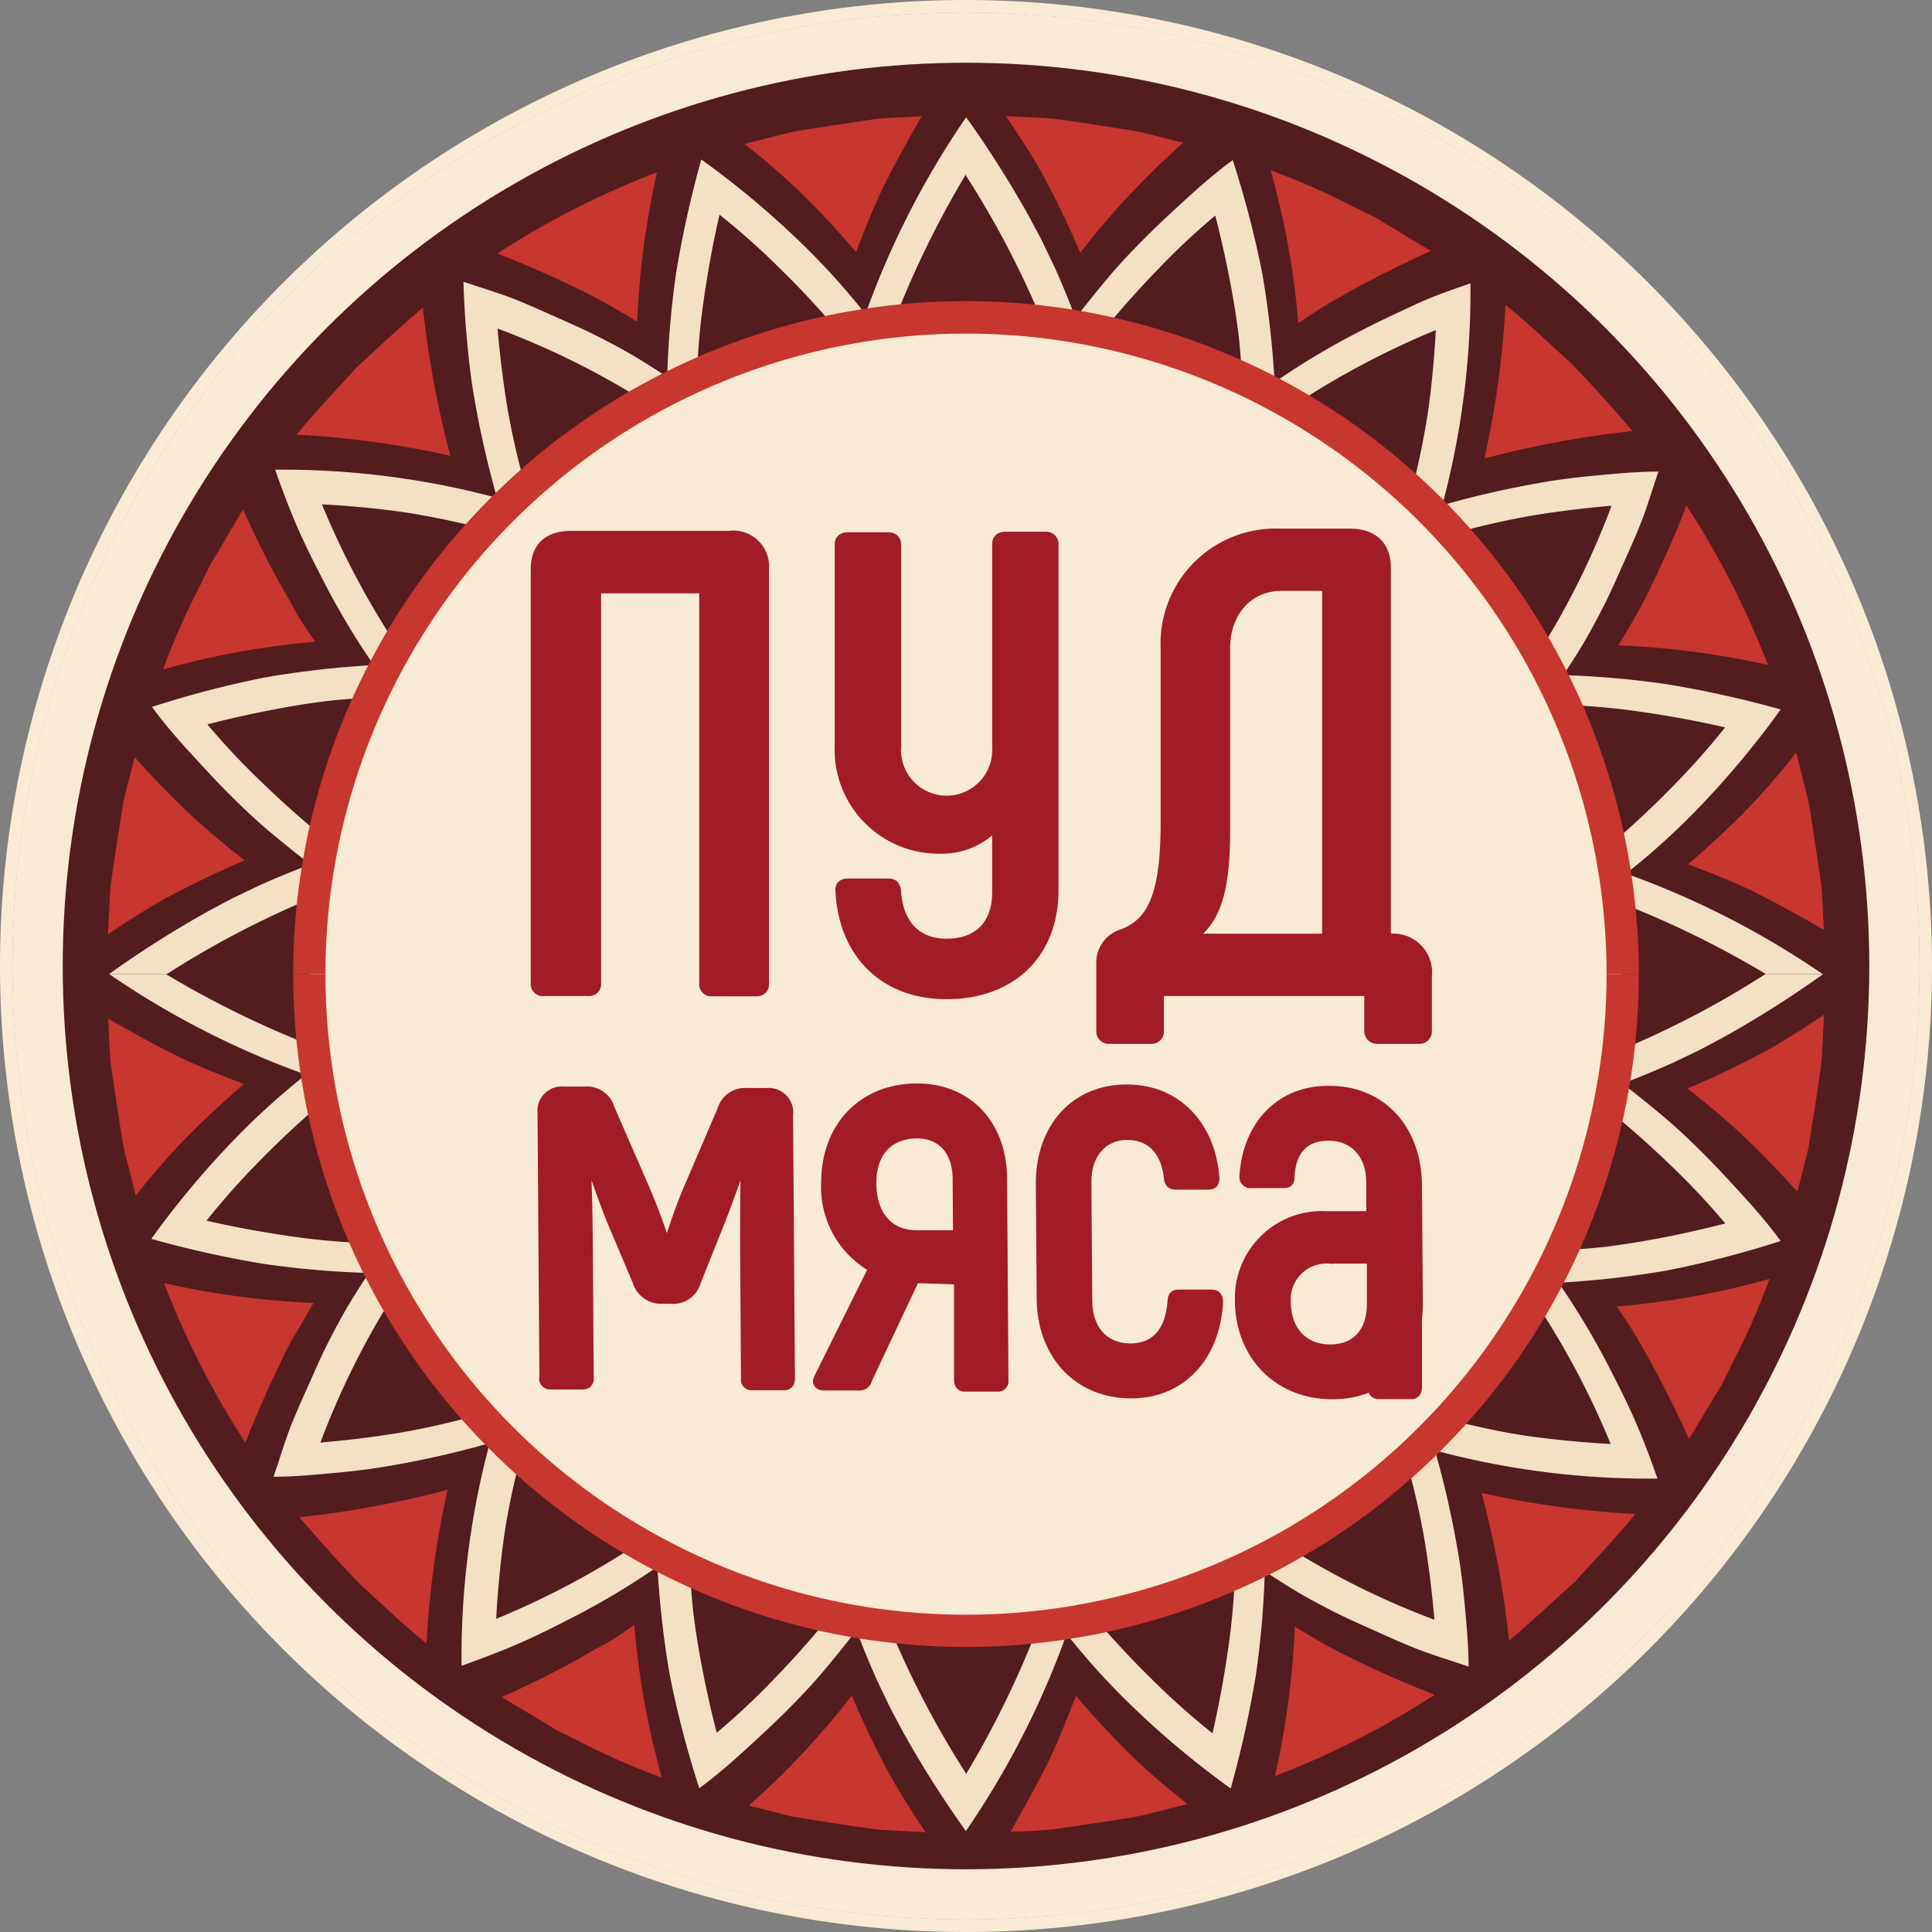
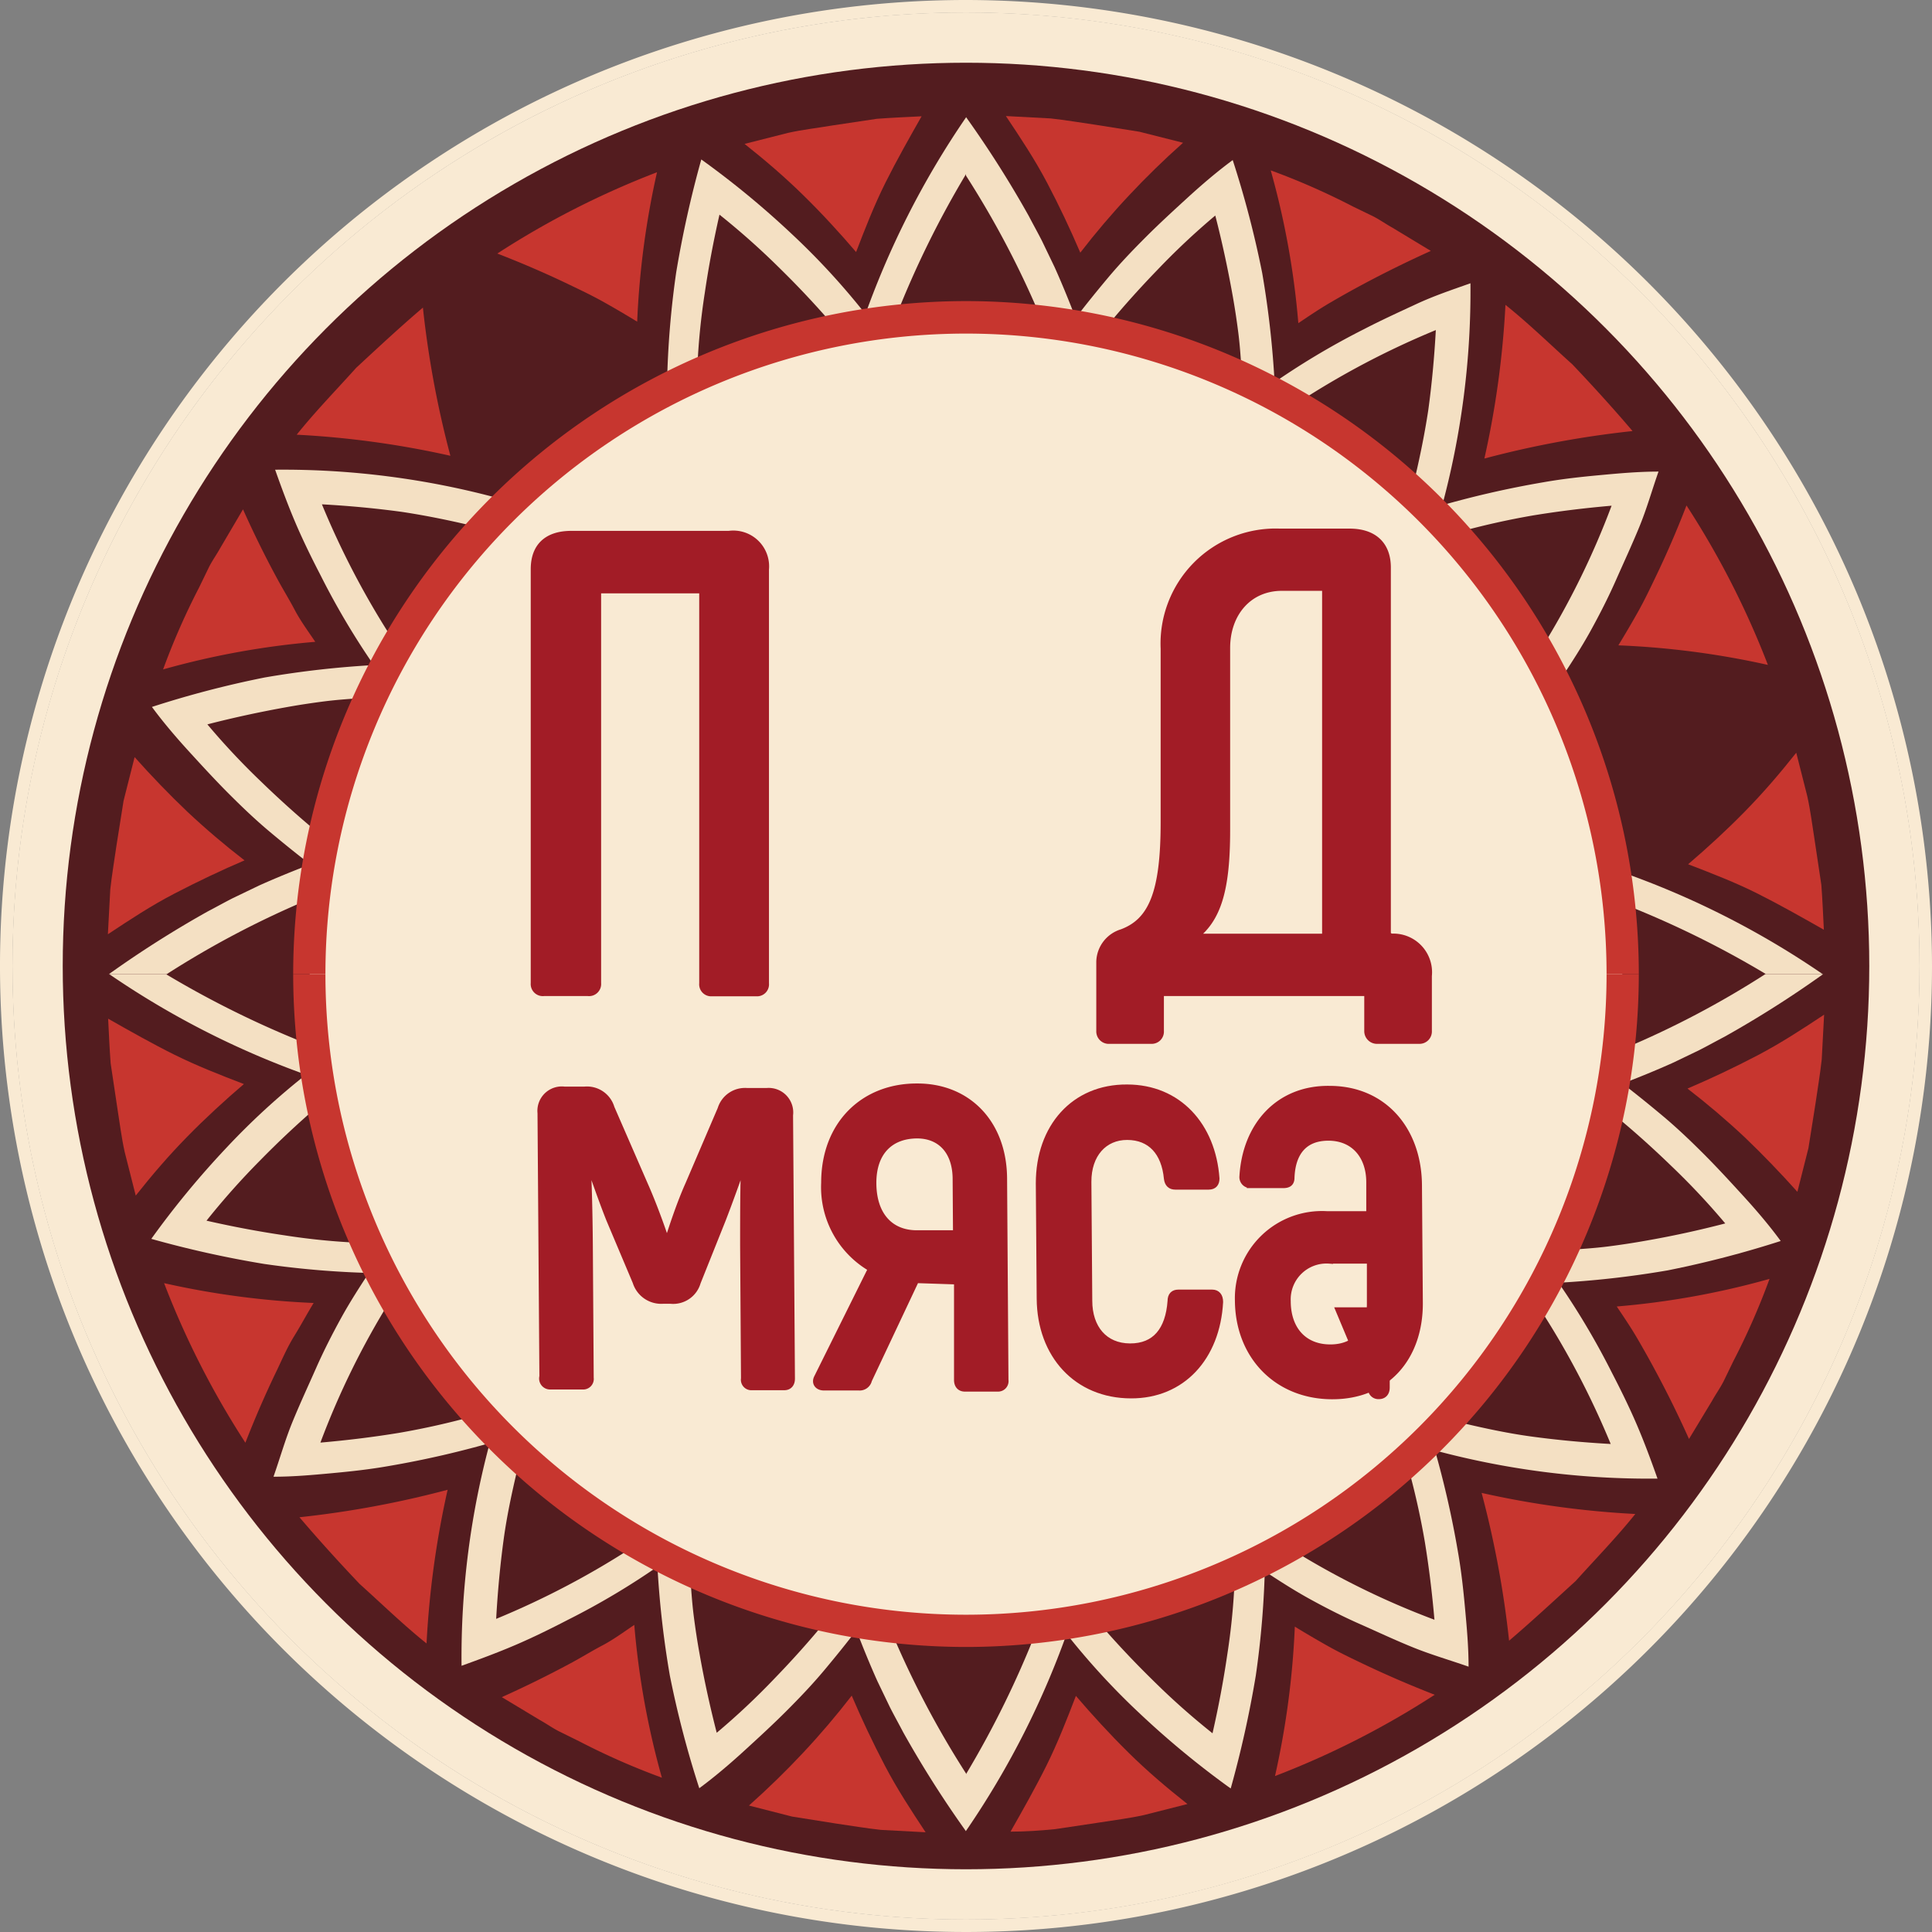
<svg xmlns="http://www.w3.org/2000/svg" id="Слой_1" data-name="Слой 1" viewBox="0 0 154 154">
  <rect x="0" y="0" width="154" height="154" fill="#808080" stroke="none" />
  <defs>
    <style>
      .cls-1 {
        fill: #f9ead3;
      }

      .cls-2 {
        fill: #531c1f;
      }

      .cls-3 {
        fill: #f4e0c3;
      }

      .cls-4 {
        fill: #c7362f;
      }

      .cls-5, .cls-6 {
        fill: #a21c26;
        stroke: #a21c26;
        stroke-miterlimit: 10;
      }

      .cls-5 {
        stroke-width: 0.55px;
      }

      .cls-6 {
        stroke-width: 0.59px;
      }
    </style>
  </defs>
  <circle class="cls-1" cx="77" cy="77" r="76.01" />
  <path class="cls-1" d="M77,1A76,76,0,1,1,1,77,76,76,0,0,1,77,1m0-1a77,77,0,1,0,77,77A77.08,77.08,0,0,0,77,0Z" />
  <circle class="cls-2" cx="77" cy="77" r="72" />
  <circle class="cls-1" cx="77" cy="77" r="52.32" />
  <g>
    <path class="cls-3" d="M8.79,77.65h4.44l.1.06a77.68,77.68,0,0,0,11.19,5.51l.42,2.64A68.48,68.48,0,0,1,8.71,77.65Z" />
    <path class="cls-3" d="M24.62,85.48A57.37,57.37,0,0,0,18,91.54a70.54,70.54,0,0,0-5.94,7.21,83.42,83.42,0,0,0,9,2,72.27,72.27,0,0,0,8.91.73l-1.16-2.41a53.74,53.74,0,0,1-6.12-.6q-3.07-.45-6.23-1.17a59.78,59.78,0,0,1,4.3-4.83c1.49-1.52,3-2.93,4.53-4.25Z" />
    <path class="cls-3" d="M29.56,101.23c-.81,1.22-1.65,2.52-2.36,3.81s-1.39,2.62-2,4-1.27,2.8-1.87,4.26-1,2.9-1.53,4.41c1.58,0,3.13-.14,4.64-.28s3-.3,4.53-.57a76.74,76.74,0,0,0,8.66-2l-1.8-2a61.77,61.77,0,0,1-6.06,1.36q-3,.49-6.23.77a64,64,0,0,1,5.6-11.38A20.69,20.69,0,0,1,29.56,101.23Z" />
    <path class="cls-3" d="M39.12,114.72a65.89,65.89,0,0,0-2.33,18.06c1.47-.53,2.9-1.06,4.3-1.66s2.82-1.3,4.17-2a59.06,59.06,0,0,0,7.63-4.58c-.4-.2-.81-.36-1.2-.59l-1.14-.7a66.48,66.48,0,0,1-11,5.79c.12-2.18.32-4.31.6-6.36s.76-4.21,1.25-6.21C40.63,115.89,39.8,115.38,39.12,114.72Z" />
    <path class="cls-3" d="M52.39,124.6a75.63,75.63,0,0,0,1,8.94,79.55,79.55,0,0,0,2.35,9c1.22-.9,2.43-1.93,3.6-3s2.27-2.08,3.34-3.15,2.07-2.12,3-3.23,1.92-2.33,2.8-3.5c-.88-.16-1.78-.21-2.65-.45-1.26,1.54-2.63,3.07-4.08,4.57a57.31,57.31,0,0,1-4.62,4.34q-.82-3.19-1.37-6.3c-.18-1-.34-2.05-.47-3.08s-.2-2.12-.27-3.16Z" />
    <path class="cls-3" d="M68.24,129.89c.52,1.36,1.08,2.74,1.7,4.12l1,2.08c.34.67.7,1.31,1.06,2a84.33,84.33,0,0,0,5,7.88v-4.61a74,74,0,0,1-5.93-11.26Z" />
    <path class="cls-4" d="M8.62,81.2c1.76,1,3.53,2,5.28,2.87s3.71,1.64,5.54,2.34c-1.52,1.3-3.06,2.71-4.52,4.2s-2.76,3-4.1,4.69l-.88-3.47c-.26-1.17-.4-2.35-.59-3.53l-.53-3.54C8.73,83.57,8.68,82.38,8.62,81.2Z" />
    <path class="cls-4" d="M13.08,102.28A67,67,0,0,0,25,103.86c-.53.87-1,1.75-1.56,2.66s-.93,1.79-1.37,2.71Q20.73,112,19.56,115A68.39,68.39,0,0,1,13.08,102.28Z" />
    <path class="cls-4" d="M23.87,120.94a78.45,78.45,0,0,0,11.81-2.19A73.08,73.08,0,0,0,34,131c-1.86-1.49-3.57-3.16-5.34-4.75C27,124.5,25.41,122.75,23.87,120.94Z" />
    <path class="cls-4" d="M40,135.28q2.84-1.28,5.46-2.69c.88-.47,1.73-1,2.57-1.44s1.7-1.07,2.53-1.63a64.64,64.64,0,0,0,2.2,12.18,56.08,56.08,0,0,1-6.55-2.88L44.55,138c-.53-.27-1-.61-1.54-.91Z" />
    <path class="cls-4" d="M59.7,143.92Q62,141.87,64,139.73c1.38-1.47,2.68-3,3.89-4.57.79,1.85,1.67,3.72,2.65,5.59s2.07,3.53,3.24,5.3l-3.57-.19c-1.18-.13-2.36-.33-3.54-.5l-3.53-.56Z" />
    <path class="cls-4" d="M77,128.71A51.07,51.07,0,0,1,25.94,77.65H23.37A53.66,53.66,0,0,0,77,131.28Z" />
  </g>
  <g>
    <path class="cls-3" d="M77,145.86v-4.44l.06-.1a76.57,76.57,0,0,0,5.5-11.19l2.65-.42A68.48,68.48,0,0,1,77,145.94Z" />
    <path class="cls-3" d="M84.83,130a57.37,57.37,0,0,0,6.06,6.62,70.54,70.54,0,0,0,7.21,5.94,85.32,85.32,0,0,0,2-9,72.27,72.27,0,0,0,.73-8.91l-2.41,1.16a53.74,53.74,0,0,1-.6,6.12q-.45,3.07-1.17,6.23a57.93,57.93,0,0,1-4.83-4.3c-1.52-1.49-2.93-3-4.25-4.53Z" />
    <path class="cls-3" d="M100.58,125.09c1.22.81,2.52,1.65,3.81,2.36s2.62,1.39,4,2,2.8,1.28,4.26,1.87,2.9,1,4.41,1.53c0-1.58-.14-3.12-.28-4.64s-.3-3-.57-4.53a76.74,76.74,0,0,0-2-8.66l-2,1.8a61.77,61.77,0,0,1,1.36,6.06q.49,3,.77,6.23a64,64,0,0,1-11.38-5.6A20.69,20.69,0,0,1,100.58,125.09Z" />
    <path class="cls-3" d="M114.07,115.53a65.86,65.86,0,0,0,18.05,2.33c-.52-1.47-1.05-2.9-1.65-4.3s-1.3-2.82-2-4.17a60.21,60.21,0,0,0-4.58-7.63c-.2.4-.36.81-.59,1.2l-.7,1.14a66.48,66.48,0,0,1,5.79,11c-2.18-.12-4.31-.32-6.36-.6s-4.21-.76-6.21-1.25C115.24,114,114.73,114.85,114.07,115.53Z" />
    <path class="cls-3" d="M124,102.26a75.63,75.63,0,0,0,8.94-1,81.64,81.64,0,0,0,9-2.34c-.9-1.23-1.93-2.44-3-3.61s-2.08-2.27-3.15-3.34-2.12-2.07-3.23-3-2.33-1.92-3.5-2.8c-.16.88-.21,1.78-.45,2.65,1.54,1.26,3.07,2.63,4.57,4.08a57.31,57.31,0,0,1,4.34,4.62q-3.19.83-6.3,1.37c-1,.18-2.05.34-3.08.47s-2.12.2-3.16.27Z" />
    <path class="cls-3" d="M129.24,86.41c1.36-.52,2.74-1.08,4.12-1.7l2.08-1c.67-.34,1.31-.7,2-1.06a84.33,84.33,0,0,0,7.88-5h-4.61a73.11,73.11,0,0,1-11.26,5.93Z" />
    <path class="cls-4" d="M80.55,146c1-1.76,2-3.53,2.87-5.28s1.64-3.71,2.34-5.54c1.3,1.52,2.71,3.06,4.2,4.53s3,2.75,4.69,4.09l-3.47.88c-1.17.26-2.35.4-3.53.59l-3.54.53C82.92,145.92,81.73,146,80.55,146Z" />
    <path class="cls-4" d="M101.63,141.57a67,67,0,0,0,1.58-11.91c.87.53,1.75,1.05,2.66,1.56s1.79.93,2.71,1.37q2.78,1.33,5.78,2.5A68.39,68.39,0,0,1,101.63,141.57Z" />
    <path class="cls-4" d="M120.29,130.78A78.45,78.45,0,0,0,118.1,119a73.08,73.08,0,0,0,12.25,1.68c-1.49,1.86-3.16,3.57-4.75,5.34C123.85,127.61,122.1,129.24,120.29,130.78Z" />
    <path class="cls-4" d="M134.63,114.7q-1.27-2.83-2.69-5.46c-.47-.88-.95-1.73-1.44-2.57s-1.07-1.7-1.63-2.53a64.64,64.64,0,0,0,12.18-2.2,56.08,56.08,0,0,1-2.88,6.55l-.78,1.61c-.27.53-.61,1-.91,1.54Z" />
    <path class="cls-4" d="M143.27,95q-2.06-2.3-4.19-4.34c-1.47-1.38-3-2.68-4.57-3.89,1.85-.79,3.72-1.67,5.59-2.65s3.53-2.07,5.3-3.24l-.19,3.57c-.13,1.18-.33,2.36-.5,3.54l-.56,3.53Z" />
    <path class="cls-4" d="M128.06,77.65A51.07,51.07,0,0,1,77,128.71v2.57a53.66,53.66,0,0,0,53.63-53.63Z" />
  </g>
  <g>
    <path class="cls-3" d="M145.21,77.65h-4.44l-.1-.06a76.57,76.57,0,0,0-11.19-5.5l-.42-2.65a68.48,68.48,0,0,1,16.23,8.21Z" />
-     <path class="cls-3" d="M129.38,69.82A57.37,57.37,0,0,0,136,63.76a70.54,70.54,0,0,0,5.94-7.21,85.88,85.88,0,0,0-9-2A72.27,72.27,0,0,0,124,53.8l1.16,2.41a53.74,53.74,0,0,1,6.12.6q3.08.45,6.23,1.17a59.78,59.78,0,0,1-4.3,4.83c-1.49,1.52-3,2.93-4.53,4.25Z" />
    <path class="cls-3" d="M124.44,54.07c.81-1.22,1.65-2.52,2.36-3.81s1.39-2.62,2-4,1.27-2.8,1.87-4.26,1-2.9,1.53-4.41c-1.58,0-3.13.14-4.64.28s-3,.3-4.53.57a76.74,76.74,0,0,0-8.66,2l1.8,2a61.77,61.77,0,0,1,6.06-1.36q3-.49,6.23-.77a64,64,0,0,1-5.6,11.38A20.69,20.69,0,0,1,124.44,54.07Z" />
    <path class="cls-3" d="M114.88,40.58a65.86,65.86,0,0,0,2.33-18c-1.47.52-2.9,1-4.3,1.65s-2.82,1.3-4.17,2a60.21,60.21,0,0,0-7.63,4.58c.4.2.81.36,1.2.59l1.14.7a66.48,66.48,0,0,1,11-5.79q-.18,3.29-.6,6.37c-.32,2.11-.76,4.2-1.25,6.2C113.37,39.41,114.2,39.92,114.88,40.58Z" />
    <path class="cls-3" d="M101.61,30.7a75.63,75.63,0,0,0-1-8.94,79.55,79.55,0,0,0-2.35-9c-1.22.9-2.43,1.93-3.6,3s-2.27,2.08-3.34,3.15-2.07,2.12-3,3.23-1.92,2.33-2.8,3.5c.88.16,1.78.21,2.65.45,1.26-1.54,2.63-3.07,4.08-4.57a57.31,57.31,0,0,1,4.62-4.34c.55,2.13,1,4.24,1.37,6.3.18,1,.34,2.05.47,3.08s.2,2.12.27,3.16Z" />
    <path class="cls-3" d="M85.76,25.41c-.52-1.36-1.08-2.74-1.7-4.12l-1-2.08c-.34-.67-.7-1.31-1.06-2a84.33,84.33,0,0,0-5-7.88V14a74,74,0,0,1,5.93,11.26Z" />
    <path class="cls-4" d="M145.38,74.11c-1.76-1-3.53-2-5.28-2.88s-3.71-1.64-5.54-2.34c1.52-1.3,3.06-2.71,4.52-4.2s2.76-3,4.1-4.69l.88,3.47c.26,1.17.4,2.35.59,3.53l.53,3.54C145.27,71.73,145.32,72.92,145.38,74.11Z" />
    <path class="cls-4" d="M140.92,53A67,67,0,0,0,129,51.44c.53-.87,1.05-1.75,1.56-2.66s.93-1.79,1.37-2.71q1.34-2.77,2.5-5.78A68.39,68.39,0,0,1,140.92,53Z" />
    <path class="cls-4" d="M130.13,34.36a78.45,78.45,0,0,0-11.81,2.19A73.08,73.08,0,0,0,120,24.3c1.86,1.49,3.57,3.16,5.34,4.75C127,30.8,128.59,32.55,130.13,34.36Z" />
    <path class="cls-4" d="M114.05,20q-2.83,1.28-5.46,2.69c-.88.47-1.73.95-2.57,1.44s-1.7,1.07-2.53,1.63a64.64,64.64,0,0,0-2.2-12.18,56.08,56.08,0,0,1,6.55,2.88l1.61.78c.53.27,1,.61,1.54.91Z" />
    <path class="cls-4" d="M94.3,11.38Q92,13.43,90,15.57c-1.38,1.47-2.68,3-3.89,4.57-.79-1.85-1.67-3.72-2.65-5.58S81.35,11,80.18,9.25l3.57.19c1.18.13,2.36.33,3.54.5l3.53.56Z" />
    <path class="cls-4" d="M77,26.59a51.07,51.07,0,0,1,51.06,51.06h2.57A53.66,53.66,0,0,0,77,24Z" />
  </g>
  <g>
    <path class="cls-3" d="M77,9.44v4.44l-.06.1a76.57,76.57,0,0,0-5.5,11.19l-2.65.42A68.48,68.48,0,0,1,77,9.36Z" />
    <path class="cls-3" d="M69.17,25.27a57.37,57.37,0,0,0-6.06-6.62,70.54,70.54,0,0,0-7.21-5.94,85.88,85.88,0,0,0-2,9,72.27,72.27,0,0,0-.73,8.92l2.41-1.17a53.74,53.74,0,0,1,.6-6.12q.45-3.07,1.17-6.23a59.78,59.78,0,0,1,4.83,4.3c1.52,1.49,2.93,3,4.25,4.53Z" />
-     <path class="cls-3" d="M53.42,30.21c-1.22-.81-2.52-1.65-3.81-2.36s-2.62-1.39-4-2-2.8-1.27-4.26-1.87-2.9-1-4.41-1.53c.05,1.58.14,3.13.28,4.64s.3,3,.57,4.53a76.74,76.74,0,0,0,2,8.66l2-1.8a61.77,61.77,0,0,1-1.36-6.06q-.49-3-.77-6.23A64,64,0,0,1,51,31.75,20.69,20.69,0,0,1,53.42,30.21Z" />
    <path class="cls-3" d="M39.93,39.77a65.86,65.86,0,0,0-18-2.33c.52,1.47,1.05,2.9,1.65,4.3s1.3,2.82,2,4.17a60.21,60.21,0,0,0,4.58,7.63c.2-.4.36-.81.59-1.2l.7-1.14a66.48,66.48,0,0,1-5.79-11q3.28.18,6.36.6c2.12.32,4.21.76,6.21,1.25C38.76,41.28,39.27,40.45,39.93,39.77Z" />
    <path class="cls-3" d="M30.05,53a75.63,75.63,0,0,0-8.94,1,79.55,79.55,0,0,0-9,2.35c.9,1.22,1.93,2.43,3,3.6s2.08,2.27,3.15,3.34,2.12,2.07,3.23,3,2.33,1.92,3.5,2.8c.16-.88.21-1.78.45-2.64-1.54-1.27-3.07-2.64-4.57-4.09a57.31,57.31,0,0,1-4.34-4.62c2.13-.55,4.24-1,6.3-1.37,1-.18,2.05-.34,3.08-.47s2.12-.2,3.16-.27Z" />
    <path class="cls-3" d="M24.76,68.89c-1.36.52-2.74,1.08-4.12,1.7l-2.08,1c-.67.34-1.31.7-2,1.06a84.33,84.33,0,0,0-7.88,5h4.61a74,74,0,0,1,11.26-5.93Z" />
    <path class="cls-4" d="M73.46,9.27c-1,1.76-2,3.53-2.88,5.29s-1.64,3.7-2.34,5.53c-1.3-1.52-2.71-3.06-4.2-4.52s-3-2.76-4.69-4.1l3.47-.88c1.17-.26,2.35-.39,3.53-.59l3.54-.53C71.08,9.38,72.27,9.33,73.46,9.27Z" />
    <path class="cls-4" d="M52.37,13.73a67,67,0,0,0-1.58,11.91c-.87-.53-1.75-1.05-2.66-1.56s-1.79-.93-2.71-1.37q-2.78-1.34-5.78-2.5A68.39,68.39,0,0,1,52.37,13.73Z" />
    <path class="cls-4" d="M33.71,24.52A78.45,78.45,0,0,0,35.9,36.33a73.08,73.08,0,0,0-12.25-1.68c1.49-1.86,3.16-3.57,4.75-5.34C30.15,27.69,31.9,26.06,33.71,24.52Z" />
    <path class="cls-4" d="M19.37,40.6q1.27,2.84,2.69,5.46c.47.88,1,1.73,1.44,2.57s1.07,1.7,1.63,2.53A64.64,64.64,0,0,0,13,53.36a56.08,56.08,0,0,1,2.88-6.55l.78-1.61c.27-.53.61-1,.91-1.54Z" />
    <path class="cls-4" d="M10.73,60.35q2.05,2.3,4.19,4.34c1.47,1.38,3,2.68,4.57,3.89-1.85.79-3.72,1.68-5.59,2.65s-3.53,2.07-5.3,3.24l.19-3.57c.13-1.18.33-2.36.5-3.54l.56-3.53Z" />
    <path class="cls-4" d="M25.94,77.65A51.07,51.07,0,0,1,77,26.59V24A53.66,53.66,0,0,0,23.37,77.65Z" />
  </g>
  <path class="cls-5" d="M43.27,109.72l-.15-21A1.67,1.67,0,0,1,45,86.89h1.58a2,2,0,0,1,2.13,1.43l2.66,6.11c.65,1.46,1.34,3.34,1.75,4.61h.09c.4-1.26,1-3.09,1.69-4.63l2.57-6A2,2,0,0,1,59.54,87h1.58a1.68,1.68,0,0,1,1.82,1.89l.15,21c0,.42-.22.65-.58.65l-2.58,0a.56.56,0,0,1-.59-.66l-.07-10.6c0-2.49,0-5,.09-6.71h-.09c-.54,1.55-1.11,3.14-1.69,4.64l-2,5a2,2,0,0,1-2.12,1.44h-.63a2.1,2.1,0,0,1-2.13-1.47l-2.11-5c-.6-1.51-1.15-3.11-1.7-4.66h-.09c.1,1.74.16,4.22.18,6.71l.07,10.6a.57.57,0,0,1-.63.65H43.9A.6.6,0,0,1,43.27,109.72Z" />
  <path class="cls-5" d="M80,94l.11,16a.56.56,0,0,1-.58.65l-2.62,0c-.36,0-.59-.23-.59-.66l0-7.88L73,102,69.23,110a.72.72,0,0,1-.77.56l-2.79,0c-.46,0-.73-.33-.51-.75l4.32-8.7a7.46,7.46,0,0,1-3.75-6.83c0-4.69,3.16-7.67,7.4-7.64C77.15,86.64,80,89.56,80,94Zm-3.79,0c0-2.25-1.24-3.52-3.09-3.53-2.13,0-3.56,1.33-3.54,3.87s1.38,4,3.5,4l3.16,0Z" />
  <path class="cls-5" d="M82.91,103.51l-.07-9.19c0-4.46,2.79-7.63,7-7.6,4.06,0,6.79,3,7.09,7.22,0,.38-.18.61-.58.61l-2.67,0c-.36,0-.58-.19-.63-.61-.2-2.11-1.33-3.34-3.19-3.35S86.71,92,86.72,94.21l.07,9.47c0,2.2,1.24,3.67,3.28,3.68s3.1-1.34,3.27-3.64c0-.46.22-.65.58-.65l2.71,0c.36,0,.59.24.59.71-.24,4.4-3,7.43-7.08,7.41C85.85,111.18,82.94,108,82.91,103.51Z" />
  <path class="cls-5" d="M98.71,103.67a6.67,6.67,0,0,1,7.09-6.85l3.38,0,0-2.58c0-2.11-1.24-3.58-3.27-3.59s-2.93,1.3-3,3.22c0,.42-.22.56-.63.56l-2.62,0a.6.6,0,0,1-.59-.66c.24-4.08,2.89-7,6.91-6.94,4.29,0,7.06,3.23,7.09,7.64l.07,9.43c0,4.32-2.66,7.39-7,7.36S98.74,108.07,98.71,103.67Zm10.52.21,0-3.43-3.25,0a3.13,3.13,0,0,0-3.37,3.26c0,2.25,1.29,3.72,3.41,3.73S109.25,106,109.23,103.88Z" />
-   <path class="cls-5" d="M109.32,110.59a.56.56,0,0,0,.59.66h2.57c.36,0,.59-.23.59-.65l0-6.12h-3.74Z" />
+   <path class="cls-5" d="M109.32,110.59a.56.56,0,0,0,.59.66c.36,0,.59-.23.59-.65l0-6.12h-3.74Z" />
  <path class="cls-6" d="M42.6,78.37v-33c0-1.77,1-2.76,2.95-2.76H58.1A2.56,2.56,0,0,1,61,45.39v33a.66.66,0,0,1-.71.73H56.74a.66.66,0,0,1-.71-.73V47H47.62V78.37a.67.67,0,0,1-.76.73h-3.5A.67.67,0,0,1,42.6,78.37Z" />
-   <path class="cls-6" d="M84.08,43.35V70.94c0,5.11-3.39,8.41-8.63,8.41-5,0-8.29-3.25-8.56-8.3-.06-.47.21-.73.71-.73h3.22c.43,0,.65.21.71.73.16,2.57,1.58,4.07,3.92,4.07,2.52,0,3.93-1.5,3.93-4V65.89a5.79,5.79,0,0,1-4.31,1.86,8,8,0,0,1-8.24-8.36v-16c0-.41.27-.67.77-.67h3.16c.49,0,.77.26.77.67v16.2a3.93,3.93,0,1,0,7.85,0V43.35c0-.41.28-.67.77-.67h3.16A.69.69,0,0,1,84.08,43.35Z" />
  <path class="cls-6" d="M87.68,82.18V76.65a2.47,2.47,0,0,1,1.75-2.29c2.4-.89,3.38-3.18,3.38-8.81V51.7A8.88,8.88,0,0,1,102,42.43h5.57c1.91,0,3,1,3,2.81V74.51l.27.21a2.79,2.79,0,0,1,3,3.07v4.39a.69.69,0,0,1-.71.73h-3.33a.72.72,0,0,1-.76-.73V79.1H92.48v3.08a.68.68,0,0,1-.71.73H88.44A.7.7,0,0,1,87.68,82.18Zm18-7.46V46.8h-3.5c-2.67,0-4.42,2.08-4.42,4.85V66.18c0,4.74-.71,7.13-2.67,8.54Z" />
</svg>